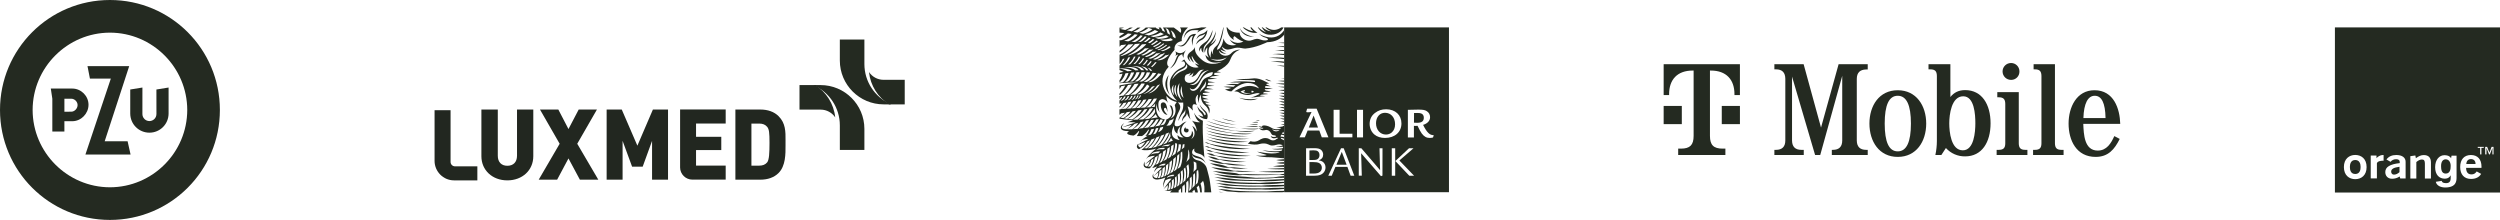
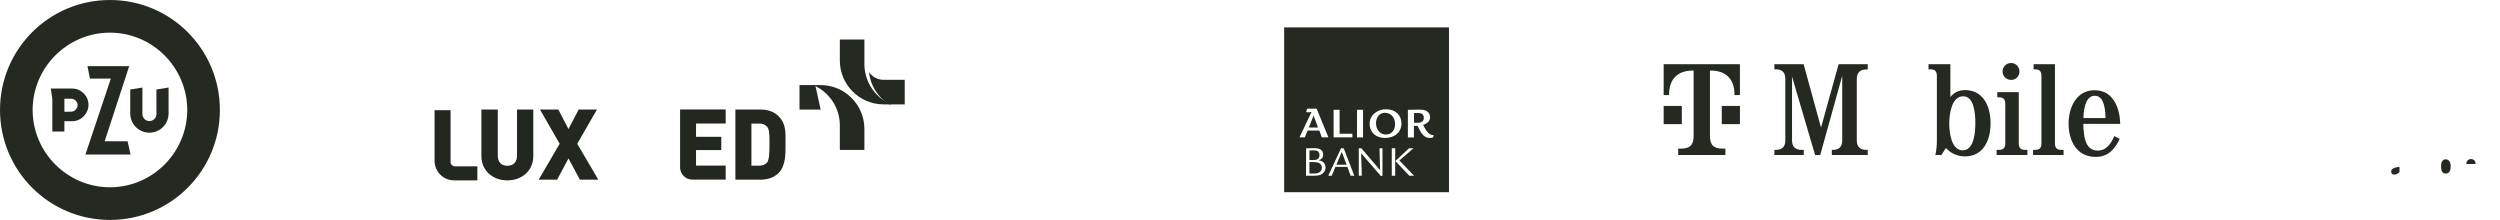
<svg xmlns="http://www.w3.org/2000/svg" id="Warstwa_2" viewBox="0 0 341.023 30">
  <defs>
    <style>.cls-1,.cls-2{fill:#242a21;}.cls-2,.cls-3{fill-rule:evenodd;}.cls-3{fill:#222720;}</style>
  </defs>
  <g id="Warstwa_1-2">
    <g id="switch3">
      <g id="g5">
        <g id="g7">
          <path id="polygon20" class="cls-1" d="M11.935,9.021l.332,1.701h2.853l-.01.029-3.457,10.328h6.158l-.405-1.811h-3.128l.012-.028,3.335-10.22-5.69-0Z" />
          <path id="path33" class="cls-2" d="M12.074,14.292c0,1.201-1.009,2.243-2.212,2.243-.096,0-1.056-.002-1.056-.002h-.022v1.406h-1.646v-4.475l-.208-1.384h2.932c1.203,0,2.212,1.011,2.212,2.212ZM10.584,14.331c0-.46-.407-.865-.867-.865h-.932v1.772h.022s.901-.002.91-.002c.46,0,.867-.44.867-.904Z" />
          <path id="path46" class="cls-1" d="M21.339,15.556c0,.549-.448.959-.958.959-.509,0-.956-.411-.956-.959,0-.045.002-3.295.002-3.616l-1.661.269v3.27c0,1.469,1.184,2.619,2.615,2.619,1.431,0,2.615-1.15,2.615-2.619v-3.539l-1.661.269c0,.267.004,3.303.004,3.346Z" />
          <path id="path59" class="cls-2" d="M14.996,30C6.703,30,0,23.295,0,15,0,6.705,6.703,0,14.996,0c8.293,0,14.998,6.705,14.998,15s-6.705,15-14.998,15ZM25.543,15c-.012-5.804-4.742-10.537-10.545-10.547-5.804.01-10.537,4.742-10.547,10.547.01,5.806,4.74,10.539,10.547,10.547,5.802-.008,10.533-4.74,10.545-10.547Z" />
        </g>
      </g>
    </g>
    <path class="cls-3" d="M70.525,21.247c0,.856-.494,1.366-1.318,1.366-.817,0-1.304-.51-1.304-1.366v-6.307h-2.237v6.368c0,1.91,1.49,3.296,3.541,3.296s3.539-1.387,3.539-3.296v-6.368h-2.221v6.307Z" />
    <path class="cls-3" d="M81.43,14.942h-2.491l-1.394,2.661-1.384-2.661h-2.502l2.684,4.668-2.859,4.901h2.514l1.547-2.901,1.557,2.901h2.515l-2.875-4.901,2.687-4.668Z" />
-     <path class="cls-3" d="M86.944,19.871l-2.131-4.929h-2.062v9.569h2.176v-5.299l1.298,3.526h1.442l1.28-3.519v5.292h2.178v-9.569h-2.062l-2.118,4.929Z" />
    <path class="cls-3" d="M92.77,22.827c0,.923.749,1.675,1.674,1.675h4.546v-1.914h-4.043v-2.115h3.443v-1.808h-3.443v-1.818h4.043v-1.914h-6.219v7.893Z" />
    <path class="cls-3" d="M104.911,21.193c-.045.45-.124.785-.259.951-.261.312-.597.452-1.098.452h-1.053v-5.74h1.053c.5,0,.838.14,1.097.449.131.162.21.364.256.676.048.331.061.855.061,1.509,0,.619-.012,1.254-.057,1.704ZM107.154,19.812l-.001-.323.001-.325c.009-1.212.015-2.358-.957-3.324-.594-.59-1.451-.899-2.482-.899h-3.401v9.569h3.401c1.031,0,1.888-.312,2.48-.902.974-.963.967-2.601.958-3.797Z" />
-     <path class="cls-1" d="M111.21,11.605h-2.151v3.349h2.888c.826,0,1.556.421,1.985,1.059-.191-1.857-1.229-3.449-2.722-4.407Z" />
+     <path class="cls-1" d="M111.21,11.605h-2.151v3.349h2.888Z" />
    <path class="cls-1" d="M114.562,20.455h3.349v-2.871c0-3.302-2.677-5.979-5.979-5.979h-1.004s.068.026.138.063c2.062.944,3.496,3.024,3.496,5.439v3.349Z" />
    <path class="cls-1" d="M121.263,14.237h2.15v-3.35h-2.887c-.827,0-1.556-.419-1.985-1.059.189,1.857,1.228,3.449,2.722,4.409Z" />
    <path class="cls-1" d="M120.541,14.237h1.004s-.067-.028-.138-.064c-2.061-.942-3.496-3.024-3.496-5.439v-3.338h-3.35v2.859c0,3.303,2.679,5.982,5.981,5.982Z" />
    <path class="cls-3" d="M61.462,22.09v-7.055h-2.183v6.92c.003,1.441,1.189,2.649,2.649,2.649h3.188v-1.915h-3.057c-.329,0-.597-.268-.597-.599Z" />
-     <path class="cls-1" d="M169.027,13.333s1.319.682,2.57.112c-.007,0-1.289.262-2.57-.112ZM170.773,16.675s.794.12.847-.015c.007,0-.075-.09-.847.015h0ZM171.29,16.398s.48.097.517-.007c-.007,0-.052-.067-.517.007ZM168.577,16.585s-.892-.157-1.888-.442c0,0,.697.375,1.888.442ZM164.943,19.627c.802.307,2.713.869,5.583.682,0,0-3.829-.24-5.583-.727-.12-.052-.165-.097-.232-.12-.082-.03-.285-.067-.367-.06,0,0,.195.105.337.165.06.03.15.045.262.06h0ZM169.042,17.514s-2.143-.202-4.436-1.034c0,0,1.724.862,4.436,1.034ZM168.75,17.027s-1.664-.157-3.44-.802c-.007 0,1.424.719,3.44.802h0ZM170.713,19.83s-3.844-.09-6.212-.877c0.0.007,2.158,1.132,6.212.877ZM170.301,18.548s-2.675.127-5.755-.742c0,0,2.398,1.057,5.755.742ZM164.553,18.211s2.518,1.072,5.935.712c0,.007-3.05.105-5.935-.712ZM168.023,18.129c-.832-.12-2.038-.345-3.552-.779,0,0,.989.502,3.282.779.592.105,2.001.307,3.027.097,0,0-1.364.022-2.758-.097h0ZM164.553,18.571s2.091,1.094,5.725.764c0-.007-4.099-.082-5.725-.764h0ZM165.025,20.167c.847.315,2.645.832,5.425.652,0,0-3.642-.232-5.425-.704-.075-.052-.18-.112-.255-.135-.105-.03-.337-.06-.42-.06,0,0,.195.105.375.18.075.03.195.067.3.067h0ZM169.214,17.537s2.158.247,2.51,0c0,0-.637.045-2.51,0ZM170.421,16.96s1.109.112,1.154-.015c0,.007-.015-.097-1.154.015ZM158.895,14.711c.225-.127.36.592.36.592,0,0,0-1.634-.749-1.296-.42.187.015,1.671.749,1.656,0-.007-.772-.727-.36-.952h0ZM171.597,17.259s.045-.112-1.716.015c0,0,1.694.112,1.716-.015h0ZM168.517,17.836c-.862-.12-2.361-.375-4.039-.899,0,0,1.199.667,4.294.944.487.075,1.574.195,2.42-.045-.007,0-1.296.105-2.675,0h0ZM169.889,24.536c-1.109-.037-1.978-.172-2.623-.24-1.004-.112-1.619-.135-1.619-.135,0,0,1.072.27,1.604.352.794.127,1.686.135,2.578.157.427.015.862.015,1.289.015.817.045,2.361.09,4.062-.09v-.172l-2.908.135c-.892.015-1.686.007-2.383-.022ZM169.252,24.888c-.817-.037-1.476-.142-1.986-.195-.907-.09-1.536-.135-1.536-.135,0,0,1.027.277,1.499.352.614.097,1.289.12,1.986.157.877.045,1.784.045,2.638.022.652.045,1.821.067,3.32-.135v-.15c-.914.015-2.293.052-3.245.142-1.034-.007-1.926-.022-2.675-.06h0ZM168.24,25.997c-.375-.03-.689-.112-.952-.142-.652-.067-1.124-.082-1.124-.082,0,0,.764.24,1.102.307.3.06.622.045.952.082.255.03.517.052.779.067h5.875c.097-.007.195-.015.3-.03v-.172c-.727.007-1.649.03-2.376.09-1.993.015-3.507-.045-4.556-.12ZM161.518,17.859c.105.285.6.3.622-.06.015-.3-.315-.247-.315-.247,0,0-.187-.045-.09-.247-0.0.007-.315.27-.217.555h0ZM168.795,25.255c-.637-.03-1.154-.135-1.559-.172-.772-.075-1.364-.112-1.364-.112,0,0,.944.255,1.356.315.472.075.989.067,1.521.105,1.117.075,2.316.082,3.41.052.614.037,1.664.06,3.012-.045v-.18c-.982,0-2.233.022-3.11.105-1.319.007-2.398-.022-3.267-.067h0ZM166.434,26.222h.547c-.427-.037-.719-.06-.719-.06,0,0,.067.03.172.06h0ZM171.065,5.03s-1.514-.202-1.918-1.206c0,0,.165,1.221,1.918,1.206h0ZM168.547,25.615c-.54-.03-.982-.127-1.326-.165-.682-.067-1.192-.09-1.192-.09,0,0,.832.24,1.192.3.405.067.847.06,1.304.097,1.124.097,2.361.105,3.492.075.592.045,1.701.075,3.155-.052v-.165c-.869,0-2.016.015-2.885.082-1.559.015-2.795-.022-3.739-.082h0ZM170.068,23.749c-.33-.015-.869.105-1.206-.045-.262-.112-.6-.12-1.214-.18-1.671-.157-2.248-.202-2.248-.202.51.15,1.206.367,1.956.457.622.075,1.169.157,1.858.12.3-.09,1.042,0,1.311,0,1.514.022,2.968-.022,4.002-.067.112.022.33.052.667.06v-.187c-.217.022-.412.052-.592.082-1.881.03-3.275.015-4.534-.037h0ZM173.441,11.062s-.247-.067-.457-.18c-.12-.067-.315-.09-.45-.06,0,0,.15.045.39.165.127.06.307.112.517.075h0ZM174.085,17.364s.337.067.689.097c-.09.082-.225.157-.495.165-.689.037-.817-.24-1.229-.39-.39-.142-.772-.18-.877-.045-.03.037-.022.067,0,.09-.27.007-.532-.082-.532-.082.255.232.555.247.689.24,0,.015,0,.037-.022.06-.105.127-.592-.015-.592-.015,0,0,.247.285.555.292.307.015.457-.127.719,0s.345.315.45.502c.165.277.457.105.592.262.022.022.045.045.06.075-.487.187-.764-.075-.764-.075.15.51.772.285.899.232.06.06.105.105.105.105-.135.015-.307.165-.412.225-.629.195-.652-.255-1.289-.27-.547-.015-.809.307-1.102.405-.292.105-.562.12-.952.022l-.36.345c1.491.292,1.476-.037,2.136-.037s.727.262,1.139.285.794-.195,1.087-.157c.12.015.247.06.367.097h-.015c.022.015.045.075-.052.082-.36.09-.532.12-.884.172,0,0,.405.022.982-.03.12.045.03.195-.06.217-.442.067-.959.082-1.439.075,0,0,.54.15,1.371.082.165,0-.015.172-.097.187-1.012.187-2.548-.097-2.548-.097.697.292,1.851.307,2.218.277.397-.03-.195.195-.982.18-.3-.015-.659-.052-1.064-.105-.285-.037-.899-.142-.899-.142.262.157,1.326.45,1.326.45-.277.165-1.506.075-1.506.075.659.187,1.484.225,1.484.225,0,0,.225.007.689.015.689.052,1.259.112,1.701.142v-2.45c-.09-.052-.18-.105-.285-.142-.112-.045-.18-.12-.202-.21.112.007.285.037.487.127v-.21c-.157-.06-.315-.075-.495-.075.007-.082.037-.172.082-.262.097.007.24.03.405.075v-.18c-.105-.022-.21-.03-.322-.037.045-.067.09-.127.142-.18.037,0,.097,0,.18.015v-.142h-.052c.015-.015.037-.03.052-.045v-.727c-.097.015-.157.045-.21.097-.12.007-.57.112-.869.112ZM173.501,17.612s.45.285,1.079.09c0-0-.547.547-1.079-.09h0ZM166.801,22.34c.187-.037.629.09.809.12.757.112,1.379.142,2.42.075,0,0-1.109-.06-2.48-.24-.217-.03-.704.007-.922-.12-.157-.075-.36-.127-.697-.202-.472-.105-.802-.165-1.102-.195,0,0,.48.255,1.079.427.247.06.689.165.892.135h0ZM166.209,21.793c.172-.037.547.09.757.127.817.15,1.731.247,3.035.165,0,0-1.491-.075-2.99-.292-.225-.03-.704-.022-.899-.135-.165-.097-.285-.142-.547-.21-.195-.045-.547-.112-.802-.12,0,0,.382.217.794.352.172.067.51.127.652.112h0ZM165.722,21.261c.217-.007.614.135.832.187.869.195,1.866.322,3.44.225,0,0-1.896-.097-3.507-.36-.225-.037-.704-.06-.847-.157-.097-.067-.232-.142-.345-.172-.18-.045-.532-.082-.697-.067,0,0,.345.165.644.277.135.037.345.067.48.067h0ZM167.551,22.88c.247-.03.6.09.824.105.614.052,1.124.06,1.881.015,0,0-.637-.022-1.903-.172-.165-.022-.757.052-1.057-.12-.307-.135-.54-.187-.929-.262-.57-.112-1.072-.135-1.341-.18,0,0,.532.277,1.319.472.337.09.877.187,1.206.142h0ZM168.262,23.374c.225-.052.487.045.719.052.674.022,1.454.03,2.368-.007,0,0-1.019-.022-2.45-.127-.195-.015-.585.045-.869-.06-.27-.082-.585-.142-1.124-.217-.712-.105-1.416-.18-1.694-.202,0,0,.757.307,1.506.427.412.075.959.172,1.544.135h0ZM175.172,23.105v-.18c-1.499.045-2.331.12-2.331.12.877.045,1.656.06,2.331.06h0ZM165.37,20.714c.187,0,.517.127.734.187,1.004.262,2.42.495,4.526.367,0,0-2.563-.12-4.444-.457-.217-.037-.719-.09-.854-.172-.105-.082-.232-.12-.33-.15-.127-.037-.39-.067-.51-.067,0,0,.277.142.502.232.097.037.24.045.375.06h0ZM175.172,5.899v-.097c-.262,0-.555.015-.877.045,0,0,.352.007.877.052h0ZM173.83,24.199c-.937.045-1.784.06-2.57.052-1.566-.157-1.102-.12-2.323-.195-1.821-.112-3.425-.352-3.425-.352,0,0,1.476.442,2.353.517,2.69.24,5.006.15,6.482.03.21.015.487.015.832,0v-.232c-.51.037-.997.09-1.349.165v.015h0ZM168.247,11.841c-.127-.015-.877-.09-1.341.015l1.064.135c-.51.232-.884.18-.884.18,0,0,.472.322.907.285,0,0,1.012-1.124,2.203-1.139s1.544.749,1.544.749c0,0-.674-.435-1.551-.33-.877.097-1.828.734-1.828.734,0,0,.45-.03.644.142.202.172,1.004.442,1.529.315.502-.12,1.199-.375,1.296-.112-.277.075-.659.442-1.304.457,0,0,.457.052.914-.045.292-.037,1.057-.12,1.147-.105,0,0-.352-.06-.674-.075-.112-.007.097-.127.18-.135h.007c.225-.022.749-.075.892-.082,0,0-.195-.075-.637-.09-.142.007.015-.195.18-.21.247-.007.659-.007.794-.022,0,0-.195-.105-.6-.142-.15-.007-.277-.202-.165-.202.427-.007,1.072-.037,1.072-.037-.18-.06-.742-.135-1.019-.157-.09-.007-.105-.24.112-.232.195.007.6.03.6.03-.165-.06-.375-.135-.517-.202-.202-.097-.03-.142.105-.157.09-.007.15-.015.202-.045-.39-.12-1.064-.682-2.016-.682-.187,0-.562.067-.839.075-.465.007-.832,0-1.739.157,0,0,2.098-.03,2.615.067.075.105.127.225-.037.21l-.097-.007c-.217-.03-.412-.045-.6-.052-.697-.045-1.731-.067-2.69.097,0,0,.764.015,1.574.037-.187.06-.345.127-.48.202-.225-.022-.772-.06-1.604.052l1.334.12c-.067.045-.127.09-.18.127-.052.037-.082.06-.112.075h0ZM169.214,12.508s.127-.105.367-.18c.15-.045.255-.007.255-.007,0,0,.007.187-.255.172.285.315,1.034.202,1.034.202,0,0-.712.307-1.401-.187h0ZM170.78,12.628c-.082,0-.067-.06-.067-.127s-.015-.127.067-.127.24.06.24.127-.157.127-.24.127h0ZM173.336,8.402s.809.015,1.843.172v-.165c-.45-.06-1.049-.075-1.843-.007ZM174.505,12.688s.277.037.667.157v-.172c-.18-.022-.405-.022-.667.015h0ZM164.643,16.248s.345-.644-.285-1.169c-.487-.405-.719-.809-.719-.809,0,0,.075.39.577.892.345.345.285.457.157.562-.09.075-.157-.375-.502-.592-.172-.112-.42-.405-.547-.659,0,0,.09.562.39.824.277.24.42.562.42.622,0,0-.42-.06-.689-.262-.007,0,.435.622,1.199.592h0ZM175.172,23.479v-.165c-1.724.045-3.567.112-3.567.112,1.454.09,2.645.09,3.567.052ZM175.172,9.084v-.12c-.307-.03-.652-.045-1.057-.045,0,.007.435.052,1.057.165ZM175.172,11.137v-.142c-.262,0-.555.015-.899.052.007,0,.367.015.899.09h0ZM174.415,13.468s.322.045.757.18v-.195c-.202-.022-.45-.03-.757.015h0ZM174.445,14.239s.307.037.727.172v-.18c-.195-.03-.435-.03-.727.007h0ZM174.445,13.078s.307.037.727.172v-.18c-.195-.03-.435-.03-.727.007ZM160.327,6.978c.172.345.052.592,0,.682.247-.277.405-.21.405-.21-.142.157-.232.3-.435.862-.202.562-.734,1.064-.734,1.064.862-.502.997-1.296,1.169-1.596.172-.3.547-.39.547-.39-.015.247.202.517.202.517-.172-.42.3-1.094.3-1.094-.764.884-1.454.165-1.454.165h0ZM162.065,5.202c-.33.674-.862,1.326-1.499.877,0,0,.577.659,1.236-.142.659-.809.502-.967.937-1.049,0,0-.36.562-.015,1.371,0,0-.202-.922.435-1.626-0-.007-.764-.105-1.094.57h0ZM165.422,4.055s-.39,1.206-.862,1.581-1.251.779-.892,1.409c0,0-.045-.39.217-.517,0,0-.097.405.262.659,0,0-.075-.644.217-.997.277-.337.997-1.057,1.057-2.136h0ZM175.142,4.153c-.367.562-1.034,1.057-2.031.944-.457-.052-1.266-.345-1.409-.547,0,0,.3.405.847.562s.547.39.03.405c-.517.015-.749-.247-1.169-.217-.42.03-.659.292-1.139.247-.472-.045-1.109-.39-1.184-1.094,0,0-1.199.097-1.671-.712h-.112c.06.495.277,1.379,1.042,1.709,0,0-.285-.36.075-.517,0,0,.607.607,1.192.719,0,0-.892.592-1.873-.262,0,0,.345.607.922.719,0,0-1.379.457-1.769-.862,0,0-.127,1.379-.877,1.544,0,0,0-.292.187-.547.172-.24.592-1.199.712-2.495h-.045c-.142.644-.487,2.113-.862,2.428-.472.405-.689.809-.502,1.266,0,0-.247-.232-.232-.622,0,0-.202.644-.097,1.049,0,0-.465-.517-.277-1.221.097-.532.794-.487,1.004-1.424,0,0-.33.622-.794.794,0,0,.749-.764.749-1.799,0,0-.187,1.012-1.019,1.716s-.472,1.251-.472,1.251c0,0,.015-.517.345-.704,0,0-.217.877.217,1.379,0,0-.375-.172-.487-.405,0,0-.03,1.469,2.203.982,0,0-1.446.757-2.675-.262-.892-.734-1.019-1.221-.952-1.754,0,0-.142.33-.45.532-.3.202-1.079.764-.127,1.484,0,0-.315-.405-.202-.719,0,0,.187.562.644.832,0,0-.42-.622-.3-.937,0,0,.42.937.997,1.206,0,0-.33,0-.607-.187,0,0,.217.315.532.532,0,0-1.124.435-1.956-1.049,0,0-.277.127-.42.36,0,0,.285-.247.45,0,.157.247.097.42-.105.592-.202.172-.832.3-1.371.967-.262.33-.637.839-.517,1.739.105.794.435,1.514.982,1.956,0,0-1.229-.21-1.784-1.626-.33-.847-.39-1.858.644-3.012,0,0-.847-.435.794-2.301,0,0-.202-.937.982-1.192,0,0-.165-.892.839-1.851h-1.087c.232.27.165.555.105.682l-.03.045c-.157-.15-.457-.412-.914-.719h-1.484c.09.12.202.315.277.6-.112-.06-.232-.112-.345-.165-.03-.097-.105-.285-.232-.435h-.292c.052.075.105.157.135.27-.15-.06-.3-.12-.457-.18-.007-.015-.022-.052-.045-.09h-1.386c-.322.322-.794.547-1.132.682-.18-.045-.375-.082-.562-.12.442-.165.779-.397.982-.555h-.397c-.247.217-.555.39-.809.51-.022-.007-.045-.007-.067-.015-.21-.037-.42-.082-.614-.12.33-.105.614-.24.832-.375h-.39c-.225.142-.457.247-.644.33-.262-.052-.502-.105-.742-.157.217-.037.42-.105.592-.172h-.629v.689c.135.007.36.022.652.052-.127.127-.337.285-.652.442v.27c.465-.18.944-.48,1.147-.659.157.022.33.045.51.067-.322.397-1.064.764-1.469.877-.06-.015-.12-.03-.18-.037v.914c.067-.075.135-.15.202-.232l.48-.052.217-.03-.007.015-.03.045c-.007.007-.285.39-.862.809v.247c.352-.262.772-.622,1.177-1.102l.007-.007h0l.689-.052-.03.045-.015.015c-.007.007-.614.817-1.828,1.379v1.266c.27-.307.397-.57.442-.689l.232-.052c-.202.45-.472.764-.682.959v.375c.592-.015,1.214.052,1.701.337-.202.015-.405.037-.607.067-.172-.112-.517-.277-1.094-.375v.21c.187.067.382.15.555.247-.187.037-.367.075-.555.12v.195c.135-.022.27-.045.405-.067l-.007.037c-.007.022-.09.45-.397.862v.285l.067-.052c.007-.007.487-.412.734-1.154l.007-.03c.142-.015.277-.037.412-.045l-.007.037c-.007.037-.262.922-.779,1.236l-.435.06v.067c.082-.007.157-.015.217-.022.577-.052,1.401-.105,2.166-.06-.749.09-1.439.195-2.068.315l-.3.06h-.015v.502c.112-.172.202-.315.247-.397.187-.037.367-.067.54-.097-.225.465-.532.847-.794,1.117v.217c.607-.48,1.019-1.132,1.169-1.394.18-.03.352-.052.51-.067-.352.727-.899,1.281-1.147,1.514-.18.015-.36.037-.532.06v.435c.12-.135.172-.255.18-.285.015,0,.135-.015.187-.015-.082.24-.247.382-.352.457l-.015.007v.435c.097-.015.195-.03.292-.045-.09.18-.187.322-.292.442v.15c.277-.24.457-.502.547-.637.142-.022.285-.045.427-.067-.247.502-.614.802-.794.922h-.18v.764c.075-.06.157-.127.24-.21.022,0,.045-.007.075-.015l.42-.067c-.127.18-.345.435-.689.659-.015-.007-.03-.007-.045-.015v.165c.015,0,.022.007.037.007.465.082.922.135,1.311.165.12.015.292.037.525.052l-.3.097-.262.09-.232.075c.21-.015.42-.015.6-.007.232.007.427.03.532.045-.067.022-.135.037-.195.06-.18.052-.337.105-.48.157-.082.03-.15.052-.225.075-.629.225-.914.367-.914.367.165-.045.689-.187,1.311-.36-.135.165-.39.42-.764.637-.112-.007-.225-.022-.322-.045-.517-.097-.247-.502.022-.802,0,0-.51.307-.45.689.075.45,1.139.397,1.139.397,0,0-.899.457.57.614.442-.165.682-.644.757-.637.06.007.03.172-.285.697.247.007.472.007.689,0,0,0,.457-.195.862-.862l.105-.007s-.142.532-.502.847c.112-.007.217-.015.322-.022h0c-.157.097-.292.187-.412.27-.067.045-.127.09-.18.127-.187.142-.307.255-.367.322-.037.045-.06.067-.06.067.022-.022.06-.045.09-.075.067-.052.15-.105.24-.165.165-.045.532-.127.779-.06-.142.06-.277.127-.412.187-.105.045-.202.097-.292.142-.307.15-.555.292-.689.397.007-.09.037-.157.037-.157-.187.187-.39.577.082.787.045-.022.142-.075.285-.172h0c.487-.315.727-.712.817-.884l.397-.157c-.255.502-.682.907-.899,1.094h0c-.007,0-.007.007-.015.015l-.03.022c-.075.06-.18.142-.225.172.607.105,1.206.037,1.851-.127.03-.007.067-.015.105-.03.022-.007.052-.015.075-.022-.127.097-.292.225-.465.382-.075.067-.15.127-.217.202-.157.15-.315.322-.465.495-.045.052-.082.105-.12.157h0c-.045.06-.09.127-.127.187,0,0,.09-.09.247-.24.21-.082.652-.232.967-.195-.052.037-.105.082-.15.12-.097.075-.187.15-.277.217-.674.547-.907.817-.967.892-.03-.09-.037-.21-.015-.345.007-.037.007-.075.015-.112-.405.682.015.967.659.937.03-.03.075-.075.135-.135.037-.045.082-.09.12-.15,0-.007.007-.007.007-.015h0c.157-.217.412-.644.457-1.169.127-.09.255-.18.375-.262-.007.232-.067.757-.42,1.289-.007.007-.007.015-.015.022l-.007.007c-.037.052-.075.105-.112.15-.075.097-.142.172-.187.217.06-.015.12-.022.172-.037.127-.03.292-.097.495-.187-.075.09-.15.202-.217.322-.007.015-.015.022-.022.037-.075.127-.142.277-.195.45,0,0,.15-.217.375-.487.195-.097.517-.225.734-.15l-.307.292-.195.187-.007.007c-.045.052-.517.547-.667.719-.045-.097-.045-.232.007-.412,0-.007,0-.015.007-.022-.007.007-.007.022-.015.03-.345.57.09.884.629.817.247-.03.532-.067,1.012-.285-.457.922-.292,1.371-.292,1.371.007-.292.105-.577.225-.832.022-.052.052-.105.075-.15.18-.097.555-.27.824-.217-.045.052-.082.097-.127.15-.097.12-.195.24-.285.352-.06.082-.12.157-.18.24-.18.24-.352.48-.502.704,0,0,.232-.232.585-.585.015.127.022.405-.105.719-.12.015-.24.015-.345,0,0,0,.45.195,1.004.022,0,0-.12.12-.262.285h.937l.007-.007v.007h.247c-.007-.105-.007-.195-.015-.255.105-.112.21-.225.315-.33.015.195.03.397.03.585h.157c.015-.337.007-.629.007-.794.105-.112.21-.217.307-.33.067.382.067.794.052,1.124h.135c.067-.555.045-1.124.037-1.356l.277-.292c.09.592.037,1.274-.007,1.619l-.037.03h.667c-.045-.082-.075-.12-.075-.12l.292-.27c.052.12.097.255.135.382h.345c-.06-.412-.172-.682-.172-.682l.292-.277c.105.285.165.629.195.952h.225c0-.749-.187-1.206-.187-1.206l.345-.36c.217.405.217,1.117.18,1.559h.944v-.022s-.15-1.364-.247-1.828c0,0-.165-.749-.367-1.454-.157-.54-.772-.959-1.057-1.012-.45-.082-.899-.285-.944-.869.052.21.232.442.764.532.817.135,1.087.697,1.087.697,0,0-.24-.719-.922-.899-.667-.187-.974-.3-.922-.682.075-.42.322-.412.322-.412,0,0-.262.472.517.652.764.18.847.622.847.622,0,0-.33-3.08-.217-5.096,0,0-.794-.247-1.214-1.094,0,0,.255,1.019.757,1.251.27.127-.689.06-1.049-.18,0,0,.712.734.652,1.499-.21-.644-.6-.749-.6-.749,0,0,.802,1.214-.142,1.769,0,0,.547-.637.09-1.124,0,0,.09.824-.629.862-.719.045-1.379-1.109-.09-2.143,0,0-.517.172-.749.435-.217.24-.772.36-.877.067,0-.007,0-.015-.007-.022v-.015c-.007-.075.007-.165.015-.247.045-.21.24-1.004.614-1.671.33-.585-.007-.982-.195-1.139.42.067.734.022.734.022,0,0,.075.592-.112,1.064-.18.48-.525.929-.547,1.454,0,0,.315-.772.659-1.087s.27-.547.27-.547c0,0,.135.525-.157.884-.292.36-.292.817-.292.817,0,0,.202-.442.39-.592.315-.247.292-.57.292-.57.172.562.517.892.517.892-.097-.157-.172-.532-.187-.824-.015-.292-.24-.967-.24-.967.285.03.734.577.734.577-.292-1.341.532-.742.532-.742-.172-.375-.202-.772-.142-.997.06-.232.375-.674.285-.232-.09.45.187.997.187.997-.112-.502.022-.892.24-1.214,0,0-.127.914.525,1.446.644.532.562,1.162.562,1.162.217-.532.052-.839-.18-1.117l.457-.015c-.232-.052-.427-.105-.6-.15-.067-.075-.135-.15-.202-.225.367-.015.629-.015.629-.015-.33-.082-.585-.157-.794-.217-.045-.075-.075-.142-.105-.21.42-.015.734-.03.734-.03-.337-.09-.592-.172-.809-.24-.007-.052-.015-.112-.015-.165.517-.03.824-.06.824-.06-.315-.067-.577-.15-.794-.202.015-.06.03-.12.045-.172.532-.052.967-.097.967-.097-.345-.06-.607-.12-.824-.165.075-.075.142-.142.187-.21.592-.03,1.102-.052,1.102-.052-.39-.067-.697-.135-.952-.172.037-.075.06-.15.082-.225.555-.022,1.012-.045,1.012-.045-.405-.067-.712-.112-.959-.15.007-.015.007-.03.015-.045.03-.105.052-.18.075-.24.562-.037.959-.06.959-.06-.367-.045-.667-.09-.922-.127,0-.052-.015-.105-.06-.195-.007-.022-.015-.045-.015-.075.712-.067,1.266-.097,1.266-.097-.442-.06-.779-.112-1.049-.142.112-.067.255-.127.375-.18.562-.067.982-.105.982-.105-.277-.037-.517-.075-.734-.097.052-.097.045-.202.037-.262.54-.06.937-.09.937-.09-.217-.052-.427-.082-.614-.112.202-.097.39-.187.555-.285.052-.03.097-.06.15-.09.637-.39.997-.802,1.184-1.319.292-.787.877-1.132,1.311-1.289-.45.007-.944.195-1.154.435-.637.734-1.671.375-1.754-.3,0,0,.3.502,1.049.42,0,0-.674-.112-.832-.592,0,0,.412.307.802.277,0,0-.622-.225-.562-.637,0,0,.337.442.824.39.502-.052.787-.24,1.214-.255s.712.112,1.094.127c1.506-.112,2.99-.869,2.99-.869,1.206-.03,1.926-.517,2.353-1.057v-.622c-.022.037-.03.06-.045.075h0ZM155.568,20.129c-.022-.007-.052-.015-.075-.03-.187-.082-.24-.225-.24-.345l.974-.39c-.195.337-.48.614-.659.764h0ZM156.138,22.483c.24-.172.48-.352.719-.525-.03.15-.12.457-.382.764-.172-.022-.285-.105-.337-.24h0ZM156.947,22.692c-.15.03-.27.045-.382.037.157-.165.42-.487.465-.892.105-.075.217-.157.322-.232-.03.21-.127.682-.405,1.087h0ZM163.362,24.955l-.285.27c.165-.682.157-1.536.15-1.858l.202-.21c.195.982-.067,1.799-.067,1.799h0ZM162.822,22.025c.12.06.24.112.36.18.022.165.06.577.022.854-.142.127-.277.262-.42.397.06-.27.12-.817.037-1.431ZM162.762,23.839l.232-.24c.097.689,0,1.491-.037,1.731l-.337.33c.157-.659.15-1.476.142-1.821h0ZM159.45,7.48c-.007.007-.45.54-1.072.697-.105.03-.21.045-.322.045l-.09-.007-.127-.015s.067-.022.165-.06c.045-.015.097-.037.15-.06.27-.112.644-.307.817-.54,0,0,.135.007.307-.037s.217-.09.217-.09l-.045.067ZM156.932,12.681l-.322.082s.749-.322,1.251-1.094l.367-.18c0-0-.465.862-1.296,1.192h0ZM158.168,13.393l-.007.007.007-.007h0ZM158.67,17.282c0,.022-.007.127-.067.255-.007.022-.022.045-.037.067h0c-.007.015-.015.03-.03.045s-.03.037-.045.06l-.007.007c-.007.007-.015.015-.03.03-.022.022-.037.037-.067.06l-.015.015c-.015.007-.03.015-.037.03q-.007.007-.015.015c-.022.015-.052.037-.082.052-.015.007-.022.015-.037.022-.022.007-.037.022-.06.03-.007.007-.015.007-.022.007h0c-.045.022-.097.037-.15.06l.022-.03v-.007l.007-.015c.007-.007.015-.022.022-.03l.007-.007h0c.007-.007.007-.015.015-.022.037-.06.075-.135.112-.217.037-.09.075-.195.09-.3l.427-.127h0ZM158.745,18.106h0c-.03-.007-.06-.015-.097-.022.037-0.0.067.007.097.022ZM157.884,17.814c-.037.082-.082.172-.135.255l-.007.007-.007.007c-.007.007-.015.015-.015.03-.007.015-.015.022-.03.037,0,0,0,.007-.007.007h0c-.007.007-.015.015-.022.022-.015.015-.03.03-.045.045-.007.007-.015.022-.022.03l-.075.015-.06.015-.15.03h-.022l.015-.015.022-.03.007-.015h0l.015-.022c.015-.03.045-.06.067-.105.022-.037.052-.082.075-.135.067-.127.135-.292.18-.48l.337-.067c.007-.007-.03.165-.12.367ZM158.153,17.139c-.195.037-.405.082-.607.112.202-.187.547-.54.764-.982.12.045.232.067.33.067-.09.21-.247.51-.487.802h0ZM157.404,17.282c-.225.037-.45.067-.644.097.225-.172.682-.57.952-1.079.12-.015.24-.03.36-.045-.045.097-.255.577-.667,1.027h0ZM156.939,16.173c.172-.097.502-.315.712-.622.045.12.097.225.165.322.037.052.075.097.112.142-.18.03-.532.097-.989.157h0ZM157.277,14.741c-.12.247-.502.952-1.326,1.536-.202.015-.42.03-.637.037.225-.135,1.102-.712,1.514-1.499.165-.03.315-.052.45-.075h0ZM157.059,14.607c.187-.135.375-.315.54-.495-.045.142-.067.3-.075.465-.112.007-.27.015-.465.03ZM157.516,14.809c.007.157.022.315.052.472-.157.322-.375.637-.802.914-.202.022-.427.052-.667.067.255-.165,1.004-.689,1.416-1.454h0ZM156.909,14.622l-.562.037c.57-.375.944-1.027,1.034-1.192.15-.015.3-.03.435-.037-.277.622-.727,1.034-.907,1.192h0ZM155.373,12.868s-.112.007-.3.015c.742-.397,1.236-1.094,1.394-1.349.127.06.24.127.322.21-.105.24-.689,1.004-1.416,1.124h0ZM157.127,11.834l.412-.127s-.652.899-1.461,1.087l-.142.015c-.007.007.644-.195,1.192-.974h0ZM155.493,13.01c.015,0,.12-.015.157-.015-.082.322-.307.457-.307.457,0,0-.172.052-.21.06.202-.09.352-.412.36-.502ZM154.946,13.527s-.15.03-.165.037c.232-.142.337-.427.36-.532.015,0,.127-.007.165-.015-.06.352-.36.51-.36.51ZM156.392,11.182l-.405-.03c.007,0,.824-.315,1.244-1.229.172.015.337.037.487.052l-.007.015c-.03.037-.689,1.004-1.319,1.192h0ZM156.04,7.532c-.045.015-.082.03-.127.045l-.09-.03-.165-.045.097-.037c.007,0,.532-.18.997-.674l.015-.015s.09.015.292,0c.202-.015.285-.052.285-.052-.127.12-.787.614-1.304.809h0ZM157.501,7.053c.217-.015.255-.045.255-.045-.21.24-.802.607-1.289.749-.022.007-.045.015-.067.022l-.037-.015-.195-.082.097-.03c.007,0,.517-.15.967-.585l.015-.015c-.007,0,.03.022.255,0h0ZM155.306,7.458l-.307-.052c.007,0,.667-.27,1.162-.802l.022-.015s.09.022.255.007c.21-.015.307-.067.307-.067-.03.03-.734.712-1.439.929ZM155.336,7.72c.097.007.165.022.21.03-.232.495-.532.809-.727.982-.067,0-.135,0-.21.007.532-.487.689-.907.727-1.019h0ZM155.905,7.93c.052.022.105.052.165.075-.21.36-.442.607-.622.749-.06-.007-.12-.007-.18-.015.345-.307.532-.6.637-.809ZM156.422,8.162c.052.022.105.037.157.06-.112.195-.285.435-.51.622-.06-.007-.127-.022-.187-.03.277-.24.442-.472.54-.652h0ZM156.924,8.342c.06.015.12.037.18.052-.157.247-.352.442-.502.57-.06-.015-.112-.03-.172-.045.262-.24.412-.442.495-.577h0ZM156.775,9.308c.037.015.075.037.112.06.007.007.015.015.022.015.135.09.21.202.255.285-.09-.007-.187-.022-.285-.03-.045-.127-.15-.24-.232-.315-.067-.06-.12-.09-.12-.09.097.015.18.037.247.075h0ZM157.172,9.159c-.045-.022-.097-.037-.15-.06.277-.247.442-.457.547-.614.075.007.142.015.217.022-.225.3-.472.532-.614.652ZM157.659,8.109c-.037.007-.075.022-.105.03l-.3-.067s.007,0,.015-.007c.09-.03.629-.247,1.064-.652l.007-.007h.015c.105.007.277-.06.435-.157l.12-.075-.067.12c-.112.21-.607.637-1.184.817h0ZM156.917,8.012l-.27-.082.112-.037c.007,0,.502-.142.959-.607l.015-.015s.097.022.262,0,.352-.127.352-.127c-.112.105-.764.734-1.431.869h0ZM157.869,6.776c.375-.097.734-.315.974-.487.097-.075.18-.135.232-.18.045.022.082.037.12.06-.022.022-.045.045-.067.067-.42.39-.884.547-1.102.607-.052-.022-.105-.045-.157-.067h0ZM158.775,6.019c-.435.39-.839.57-1.087.652-.052-.037-.097-.075-.142-.112.36-.105.689-.307.914-.472.09-.067.165-.127.217-.172.045.022.09.045.135.06l-.037.045ZM158.356,5.846c-.36.315-.704.487-.944.585-.037-.045-.075-.082-.112-.12.285-.12.547-.285.734-.412.105-.075.18-.135.225-.172.052.022.105.045.157.075-.022.007-.045.03-.06.045h0ZM157.906,5.659c-.277.232-.54.39-.757.495-.037-.045-.082-.082-.127-.12.202-.105.367-.217.48-.3.09-.067.142-.112.15-.12l.105-.09c.075.03.142.06.217.09-.022.007-.045.03-.067.045h0ZM157.389,5.479c-.022.022-.045.037-.067.06-.165.15-.33.262-.487.352-.067-.037-.142-.067-.232-.097.142-.082.262-.165.36-.232.105-.075.172-.135.18-.142l.105-.105c.075.03.15.06.232.09l-.09.075h0ZM156.879,5.292c-.052.052-.105.097-.165.142-.15.127-.3.225-.442.3-.052-.007-.105-.015-.165-.015h-.097c.187-.082.547-.45.689-.592.082.03.172.06.255.09l-.075.075h0ZM155.605,5.719c-.09,0-.195.007-.307.007h-.045c.27-.097.704-.532.922-.779.082.022.157.045.24.075-.157.21-.54.585-.809.697h0ZM155.733,6.094c.007-.015.022-.022.03-.037l.007-.007.307-.022.285-.022-.045.06s-.022.03-.06.075c-.03.03-.067.075-.12.127-.307.315-1.012.937-2.106,1.274l-.225.015c.007 0,1.012-.42,1.926-1.461h0ZM154.691,7.727c.075-.007.142-.007.21-.007-.225.51-.532.854-.742,1.049-.09.007-.18.015-.27.03.562-.495.742-.929.787-1.064,0-.007.007-.007.015-.007h0ZM154.601,9.024c.09,0,.172-.007.255,0,.135.007.255.015.36.037.037.007.067.015.097.022.562.135.712.45.742.502-.067,0-.135-.007-.21-.007l-.195-.015c-.18-.36-.704-.472-1.027-.51h-.022c-.142-.015-.24-.015-.24-.015.082-.007.157-.007.24-.015h0ZM155.89,9.159l-.052-.03c-.09-.045-.157-.075-.157-.075.052,0,.105.007.157.015.097.015.18.037.255.067.052.022.105.045.15.067.052.03.097.06.135.09.157.12.24.255.262.315-.105-.007-.21-.015-.315-.022-.045-.18-.262-.33-.435-.427h0ZM156.437,9.863c.157.007.3.015.442.022-.06.187-.345.967-1.139,1.251l-.36-.03.157-.075c.007,0,.629-.33.899-1.169h0ZM155.695,11.399c.172-.007.307,0,.397,0l.067.015c-.39.794-.982,1.274-1.274,1.476-.195.015-.435.022-.704.045.794-.472,1.364-1.304,1.514-1.536h0ZM154.294,13.085l.21-.015c-.09.322-.337.495-.487.57l-.18.022c.36-.225.457-.57.457-.577h0ZM154.759,13.063l.172-.015c-.127.427-.427.547-.435.547,0,0-.142.03-.172.03.292-.172.427-.525.435-.562ZM154.579,13.812l.412-.06c-.217.502-.547.854-.757,1.042-.202.015-.382.022-.547.037.45-.292.794-.847.892-1.019ZM155.253,13.715l.435-.06c-.232.54-.607.914-.824,1.094-.18.015-.352.022-.525.037.555-.412.832-.899.914-1.072h0ZM155.958,13.617l.42-.06h.007c-.277.607-.719,1.004-.914,1.154l-.495.03c.592-.45.892-.952.982-1.124h0ZM156.67,13.535l.12-.015.322-.03c-.292.659-.757,1.057-.907,1.177-.195.015-.405.03-.614.037.555-.367.967-.997,1.079-1.169h0ZM156.849,11.227l-.21-.022c.007,0,.907-.375,1.341-1.192.172.022.322.052.435.067l-.022.03c-.03.03-.734.944-1.544,1.117h0ZM158.603,6.978c-.097-.015-.195-.03-.292-.052.405-.082.749-.3.974-.465.082-.06.142-.112.195-.157l.21.112c-.27.277-.757.465-1.087.562h0ZM159.832,4.213c.427.285.622.899.487,1.019-.105-.082-.21-.157-.322-.232-.015-.097-.097-.547-.292-.847.045.022.082.045.127.06h0ZM159.997,5.449c-.127.075-.255.12-.367.135-.525.082-.929-.007-1.034-.037-.112-.052-.24-.105-.367-.157.712.052,1.274-.105,1.476-.18.135.105.225.187.292.24h0ZM159.307,3.965c.09.12.247.382.3.779-.112-.067-.225-.135-.337-.202-.03-.15-.127-.495-.3-.719.12.052.232.097.337.142h0ZM159.06,4.812c.135.075.255.15.367.217-.442.225-1.064.27-1.416.277-.15-.06-.307-.12-.472-.18.727-.007,1.289-.217,1.521-.315ZM158.303,4.423c.165.075.322.15.457.225-.442.262-1.072.367-1.424.405-.135-.045-.277-.097-.42-.142.712-.075,1.221-.375,1.386-.487ZM157.996,4.288c-.39.315-.952.472-1.304.547-.187-.06-.375-.112-.577-.172.734-.12,1.259-.457,1.409-.57.165.067.322.135.472.195h0ZM156.662,3.801c.187.06.367.12.532.18-.367.337-.929.532-1.289.629-.172-.045-.345-.09-.525-.135.682-.187,1.147-.555,1.281-.674ZM153.335,5.562c.375-.105,1.177-.547,1.446-.892.135.022.262.045.405.067-.262.345-.824.772-1.289.907-.187-.022-.375-.052-.562-.082h0ZM154.347,5.696c.629-.247,1.072-.704,1.229-.884.097.022.202.045.3.067-.21.262-.592.674-1.064.854-.142-.007-.3-.022-.465-.037h0ZM153.028,7.637l-.247.022c.007-.007,1.057-.487,2.016-1.626l.007-.007.007-.015.33-.03.36-.03-.045.06c-.007.022-.809,1.094-2.428,1.626ZM153.874,7.885l.007-.037c.105-.022.202-.037.292-.052-.262.562-.629.914-.817,1.072-.067.015-.142.022-.21.037.57-.54.719-.997.727-1.019h0ZM153.335,9.181c1.604-.225,1.963.39,1.971.405-.135,0-.27.007-.405.015h-.037c-.405-.412-1.529-.42-1.529-.42h0ZM153.807,11.144l-.337.03.105-.097c.007-.007.495-.442.704-1.177.15-.015.292-.022.435-.03-.06.172-.405,1.049-.907,1.274h0ZM154.159,11.129l.135-.105c.007-.007.487-.39.727-1.169.15-.007.292-.007.435-.007-.075.232-.33.892-.952,1.251l-.345.03ZM154.751,11.099l.15-.082c.007,0,.6-.345.824-1.169.15,0,.3,0,.442.007-.067.24-.322.959-1.064,1.259l-.352-.015h0ZM154.759,11.459c.202-.022.39-.03.555-.045-.51.922-1.102,1.386-1.319,1.536-.195.015-.397.03-.607.052.697-.502,1.199-1.259,1.371-1.544ZM153.08,13.707l-.225.022c.367-.225.48-.555.48-.555l.225-.022c-.105.33-.33.472-.48.555h0ZM153.582,13.67l-.24.03c.382-.232.457-.517.48-.57l.217-.022c-.112.307-.307.472-.457.562h0ZM153.035,14.869h-.067c.51-.3.832-.787.929-.959.15-.022.292-.045.435-.067-.217.495-.555.832-.734.982-.285.03-.487.045-.562.045h0ZM152.833,16.03c.187-.112.585-.375.869-.727.165-.022.33-.052.502-.075-.15.217-.45.562-.967.892-.142-.022-.277-.052-.405-.09h0ZM153.335,16.143c.187-.105.787-.465,1.169-.959.127-.022.262-.045.39-.06h.007l.037-.007c-.18.262-.54.674-1.184,1.102-.142-.03-.285-.052-.42-.075h0ZM153.844,16.225c.165-.082.944-.517,1.409-1.162.172-.03.337-.052.502-.082-.18.292-.585.839-1.311,1.319-.18-.015-.382-.045-.6-.075h0ZM154.714,16.33l-.172-.015c.135-.075,1.064-.6,1.551-1.386.142-.022.277-.045.412-.067-.12.24-.487.862-1.341,1.454-.142.007-.292.015-.45.015h0ZM153.642,17.627l.082-.022s.644-.277,1.027-.712c.172-.045.345-.097.517-.142-.112.18-.39.577-.809.877l.075.007c-.307.015-.614.015-.892-.007h0ZM155.193,17.574c-.217.022-.435.045-.652.052.007-.007.697-.42,1.049-.967.135-.037.262-.075.39-.105-.082.157-.337.599-.787,1.019h0ZM155.336,17.559c.247-.187.712-.592.982-1.102.075-.022.142-.037.21-.06.06-.007.127-.007.195-.015-.06.135-.315.644-.809,1.094-.18.03-.375.06-.577.082ZM156.632,17.394c-.06.007-.12.015-.172.022-.127.015-.27.03-.42.052.21-.165.697-.57.974-1.102.127-.007.262-.022.397-.037-.075.157-.315.629-.779,1.064h0ZM156.842,18.398l-.045.007-.142.03-.052.007.007-.007c.037-.045.3-.352.427-.794l.382-.075s-.082.322-.277.607c-.045.06-.09.112-.142.165-.007.007-.015.015-.022.022-.007.007-.015.015-.022.022l-.06.007-.052.007h0ZM156.07,20.227c.622-.42.892-.982.982-1.192l.472-.187c-.292.652-.832,1.177-1.072,1.386-.135.007-.262.007-.382-.007h0ZM157.067,20.182c-.165.022-.337.045-.51.052.734-.547,1.087-1.296,1.169-1.469l.457-.187c-.3.779-.884,1.386-1.117,1.604h0ZM157.696,20.047c-.007,0-.022.007-.03.007-.142.045-.315.082-.487.112.779-.614,1.117-1.461,1.192-1.656l.457-.18c-.322.877-.974,1.559-1.132,1.716h0ZM160.042,21.711l.352-.307c-.007.45-.067,1.371-.42,2.038-.135.082-.262.157-.39.225.097-.172.472-.907.457-1.956h0ZM159.472,23.734c-.105.06-.21.112-.315.165.112-.232.3-.704.36-1.319.015-.135.022-.277.022-.435.112-.097.225-.195.337-.292-.007.427-.067,1.281-.405,1.881ZM160.574,21.246l.292-.255c0,.375-.03,1.416-.412,2.158-.12.075-.232.15-.352.225.135-.285.48-1.072.472-2.128h0ZM161.053,20.834c.075-.06.142-.12.202-.18.03.27.12,1.289-.262,2.136-.127.09-.262.18-.397.27.15-.307.517-1.132.457-2.226h0ZM160.979,20.527c-.142.105-.292.21-.45.322.12-.285.247-.689.255-1.177.097.015.195.03.315.037.007.232-.03.525-.12.817h0ZM160.327,20.991c-.157.105-.322.217-.495.322.172-.277.487-.907.472-1.754.022-.015.045-.03.067-.045.06.037.12.06.187.09.007.322-.03.862-.232,1.386h0ZM159.667,21.418c-.127.075-.255.157-.39.232.165-.27.48-.877.487-1.724.127-.09.24-.165.337-.225 0.0.322-.037,1.087-.435,1.716h0ZM159.675,18.593c-.225.472-.435.772-.562.929-.165.06-.33.127-.495.187.644-.607.922-1.394,1.004-1.671,0,.157.007.36.052.555h0ZM158.633,19.89c.037-.015.075-.03.12-.045.105-.037.217-.067.322-.082.127-.022.247-.037.352-.045s.187-.007.225-.007h.03l-.285.18-.075.045-.022.015c-.12-.052-.375-.03-.57-.007-.15.015-.262.045-.262.045.045-.045.105-.075.165-.097h0ZM159.24,20.279c.12-.082.225-.157.33-.225,0,.315-.052,1.019-.457,1.686-.15.082-.307.172-.465.255.187-.247.57-.862.592-1.716ZM158.476,22.085c-.112.06-.225.112-.33.165.195-.292.465-.839.495-1.551.135-.097.27-.187.397-.277-.007.3-.082.989-.562,1.664ZM159.307,19.448c.202-.217.337-.45.435-.652.03.067.06.127.105.187.052.067.097.135.15.195-.165.06-.412.157-.689.27h0ZM159.57,17.102l-.262.03-.075.007-.127.015s.067-.067.15-.172c.075-.097.15-.225.21-.367.022-.06.045-.12.06-.187,0,0,.067-.007.15-.03.135-.037.33-.112.442-.285,0,0-.007.06-.03.157-.052.225-.195.652-.517.832h0ZM159.472,18.069c-.277.802-.802,1.454-1.034,1.709-.232.09-.442.165-.592.217.749-.629,1.109-1.514,1.192-1.754l.435-.172h0ZM157.771,20.437c.075-.06.157-.112.24-.172.217-.067.547-.135.944-.082-.09.06-.172.12-.255.18-.075-.007-.24-.015-.457,0-.172.015-.367.06-.57.135l.097-.06h0ZM156.909,21.119s.007,0,0,0c.112-.097.232-.202.367-.307.27-.09.712-.21,1.004-.142-.105.075-.202.15-.3.225-.007,0-.007.007-.015.007-.18-.007-.622-.007-1.057.217h0ZM157.591,22.49c.15-.202.45-.704.472-1.394.127-.09.247-.172.367-.255-.015.292-.09.884-.472,1.491-.127.06-.247.112-.367.157h0ZM158.011,22.73c.022-.022.045-.045.067-.067.06-.06.127-.12.195-.18.225-.105.54-.21.757-.135l-.217.21-.015.015c-.097-.007-.457-.015-.787.157h0ZM157.344,24.064c.172-.15.397-.345.659-.57.007.165,0,.517-.18.794-.217-.007-.405-.067-.48-.225h0ZM157.906,24.289c.112-.157.255-.457.24-.914l.285-.247c.015.232.007.719-.21,1.124-.105.022-.21.03-.315.037h0ZM158.303,24.236c.105-.15.3-.525.27-1.229.105-.09.21-.187.322-.285.015.285.015.892-.225,1.401-.112.045-.24.082-.367.112h0ZM158.775,24.079c.097-.202.3-.727.27-1.491.112-.097.225-.195.33-.292,0,.165-.015.39-.045.637-.045.33-.127.704-.277,1.019-.09.045-.187.09-.277.127h0ZM159.038,24.461c0-.007.007-.007.007-.015.007,0,.007-.007.015-.007l-.022.022ZM159.128,24.311c.045-.075.09-.142.135-.202l.045-.06c.21-.105.629-.292.884-.187h.007l-.15.172c-.165-.007-.547-.007-.922.277h0ZM159.615,25.832c-.105.03-.217.052-.322.075.052-.105.21-.472.15-.862l.225-.225c.037.202.067.6-.052,1.012h0ZM159.705,25.802c.075-.217.225-.704.135-1.154.082-.082.172-.172.262-.262.03.277.06.809-.097,1.311-.097.037-.195.075-.3.105h0ZM160.499,25.158c-.015.112-.037.225-.06.345-.097.052-.21.105-.33.157.067-.195.262-.809.15-1.424.075-.075.142-.142.217-.217.045.21.09.6.022,1.139h0ZM160.626,25.39l-.045.037c-.015.007-.022.015-.037.022.007-.037.03-.135.06-.255l.007-.022c.007-.037.015-.075.022-.112.007-.052.015-.105.022-.157.037-.292.052-.667-.007-1.049.09-.09.172-.172.262-.262.052.345.112,1.034-.06,1.656l-.225.142h0ZM161.263,24.97l-.352.232.037-.037s.292-.869.105-1.724c.082-.082.172-.165.255-.247.052.345.127,1.087-.045,1.776ZM161.878,24.408c.052-.262.157-.974-.03-1.754.09-.09.18-.172.262-.255.082.36.165.967.03,1.716-.082.105-.172.195-.262.292h0ZM162.545,24.071c.09.674,0,1.439-.037,1.694l-.322.307c.135-.689.12-1.491.112-1.739.082-.09.165-.18.247-.262h0ZM162.088,20.377c.112.15.187.465.157,1.162-.007.045-.022.097-.03.142l-.397.42c.12-.285.307-.854.27-1.724ZM161.705,24.603l-.33.285c.067-.225.277-1.049.09-1.851.075-.067.142-.135.21-.202.09.307.202.929.03,1.769h0ZM161.556,20.085c-.112.09-.24.187-.367.285.067-.18.127-.412.15-.674.082-.007.165-.015.247-.03-.022.105-.037.21-.037.322-.007.045,0,.075.007.097h0ZM160.626,18.234c-.09-.622.412-.997.412-.997-.45,1.124.435,1.499.435,1.499-.644.09-.832-.33-.832-.33-.09.435.3.704.3.704-1.761-.247-.884-1.813-.809-1.933h.007c-.067.832.487,1.057.487,1.057h0ZM160.334,15.311c-.045.27-.15.457-.27.585-.082.09-.165.15-.24.195-.09.052-.15.067-.15.067.112-.112.187-.225.247-.345.285-.562.037-1.124-.09-1.356-.172-.045-.292-.135-.292-.135.802,1.431-.157,1.873-.397,1.956h-.037v.015h-.007.007c-.03.18-.105.412-.337.704-.15.037-.315.082-.487.12.172-.172.42-.45.6-.787.075-.007.12-.022.12-.022,0,0-.697-.022-1.012-.547-.51-.862-.172-1.604-.172-1.604-.097.637.375,1.169.375,1.169-.06-.127-.375-1.341-.007-1.649.607-.502,1.169.39,1.169.39-.202-.33-.24-.757-.247-.982.427.517.959.742,1.409.832l-.27.412c.12.42.135.734.09.982h0ZM164.928,9.608c-.082.015-.165.045-.24.075-.397.172-.674.54-1.057,1.214-.03.052-.06.09-.082.135-.105.157-.217.27-.322.352-.465.36-.914.157-.914.157,1.064-.06,1.221-1.169,1.731-1.626.217-.195.495-.27.682-.3.12-.007.202-.007.202-.007h0ZM161.053,9.533c.907-.352.749-.772.749-.772.27.232.255.644-.502.907-.892.307-1.409,1.177-1.409,1.177,0,0,.255-.959,1.162-1.311h0ZM160.094,11.572c-.157.659.075,1.439.075,1.439-.719-.809-.075-1.439-.075-1.439h0ZM160.446,11.542c-.217.907.172,1.739.172,1.739-.884-1.034-.172-1.739-.172-1.739ZM160.896,11.339c-.315,1.424.375,2.405.375,2.405-1.326-1.124-.375-2.405-.375-2.405ZM161.196,11.736c0,1.094.27,1.626.27,1.626-.764-.644-.27-1.626-.27-1.626h0ZM161.63,10.485c.112-.517.562-.262.764-.592,0,0,.03.3-.277.435,0,0,.435-.03.674-.45,0,0-.03.487-.3.637,0,0,.435-.06.749-.45s.45-.592.997-.547c-.592.172-.644,1.124-1.311,1.574-.607.412-1.484.247-1.296-.607h0ZM164.508,11.317c-.007.075-.015.157-.03.232-.015.082-.037.165-.075.24,0,.007-.007.015-.007.022-.03.052-.075.112-.127.165-.082.09-.187.18-.292.277-.142.127-.27.255-.33.382,0,0,.112-.472.39-.779.015-.015.03-.037.045-.052.075-.09.135-.18.195-.277.037-.067.075-.135.112-.195.06-.12.105-.21.12-.255l.007-.022v.03c-0.0.037-0.0.127-.007.232h0ZM165.43,9.99c-.007.06-.03.135-.09.21-.082.105-.232.21-.51.292l-.045.015c-.075.022-.142.045-.202.075-.217.09-.352.195-.465.337-.03.037-.052.075-.082.112-.06.097-.12.21-.187.345-.015.03-.03.06-.045.09l-.037.067c-.052.105-.105.195-.165.277-.502.749-1.177.757-1.319.165,0,0,.21.285.577.172.232-.075.465-.397.682-.749.075-.127.15-.262.225-.382.127-.225.247-.427.352-.54.045-.052.097-.097.142-.142.075-.067.15-.12.225-.172.045-.03.09-.052.127-.082.24-.135.502-.21.794-.255.015.045.03.097.022.165h0ZM167.348,7.817c-.899.982-2.218.202-2.218.202,1.326.375,2.218-.202,2.218-.202ZM161.473,5.232c.285-.734.562-.824.862-1.004.3-.187,1.192-.105,1.192-.105-.09.06-.217.33-.217.33,0,0,.21-.187.719-.405.225-.09.405-.202.555-.307h-.704c-.659.172-1.214.127-1.649.307-.682.292-.757,1.184-.757,1.184h0ZM159.63,13.01s-.779-1.064-.202-2.78c0,0-1.162,1.236.202,2.78ZM171.53,4.453c-.367-.202-.629-.472-.809-.712h-.165c.18.39.412.51.412.51-.435-.015-.937-.285-1.289-.51h-.15c.959.974,2.001.712,2.001.712h0ZM173.081,4.73c.982.082,1.724-.375,2.008-.989h-.322c-.427.307-1.132.577-1.993,0h-.165c.165.18.42.39.794.525,0,0-.555.015-1.162-.525h-.135c.15.232.375.517.622.667,0,0-.502-.12-1.049-.667h-.105c.255.39.749.922,1.506.989h0ZM163.924,4.625c-.622.142-.719.734-.719.734,0,0,.262-.45.674-.517.255-.045.532-.247.532-.247,0,0-.172.487-.592.674s-.637.592-.659.809c0,0,.247-.405.719-.607.472-.202.779-.764.824-1.409,0,0-.262.442-.779.562h0ZM174.37,12.298s.33.022.802.12v-.165c-.217-.007-.487,0-.802.045h0ZM175.172,22.76v-.247c-.914.052-1.529.172-1.529.172.592.067,1.094.082,1.529.075h0ZM175.172,21.943v-.232c-.622.03-1.079.12-1.079.12.42.097.779.12,1.079.112ZM175.172,22.34v-.225c-.652.022-1.079.12-1.079.12.42.082.779.112,1.079.105h0ZM173.988,11.422s.487.022,1.184.12v-.165c-.33-.007-.719.007-1.184.045ZM175.172,6.431v-.12c-.307,0-.659.007-1.072.045.007,0,.442.015,1.072.075ZM173.538,7.375s.697.015,1.641.127v-.15c-.435-.03-.974-.03-1.641.022ZM173.913,6.873s.525.015,1.259.097v-.135c-.352-.015-.764-.007-1.259.037ZM174.662,16.562s.202.03.51.112v-.12c-.15-.007-.315-.007-.51.007h0ZM175.172,10.702v-.06c-.135.007-.277.007-.435.022,0,0,.165.007.435.037h0ZM175.172,17.05v-.12c-.15-.007-.315,0-.495.022,0,0,.202.022.495.097ZM174.415,13.85s.322.045.757.18v-.187c-.202-.022-.45-.03-.757.007ZM174.445,14.629s.307.037.727.172v-.172c-.195-.03-.435-.037-.727,0ZM173.073,7.885s.922.022,2.098.172v-.165c-.51-.06-1.192-.075-2.098-.007ZM174.25,11.841s.375.022.922.112v-.135c-.262-.007-.562,0-.922.022ZM174.535,15.791s.27.037.644.15v-.165c-.187-.015-.397-.015-.644.015h0ZM174.475,15.019s.292.037.697.165v-.172c-.187-.03-.42-.03-.697.007h0ZM174.557,16.18s.255.03.614.142v-.15c-.172-.022-.375-.022-.614.007h0ZM174.505,15.401s.277.037.674.157v-.165c-.187-.022-.412-.022-.674.007h0Z" />
    <polygon class="cls-1" points="182.298 22.475 183.692 22.475 183.033 20.714 182.298 22.475" />
    <path class="cls-1" d="M179.915,22.228c-.172-.082-.435-.12-.809-.12h-.487v1.559l.517.008c.442,0,.727-.067.914-.225.172-.142.262-.345.262-.57,0-.3-.15-.532-.397-.652Z" />
    <path class="cls-1" d="M188.93,15.386c-.727,0-1.229.585-1.229,1.431,0,.892.577,1.536,1.356,1.536.285,0,.562-.097.779-.277.307-.262.465-.637.465-1.124,0-.929-.562-1.566-1.371-1.566Z" />
    <path class="cls-1" d="M179.78,21.666c.142-.127.21-.292.21-.51,0-.247-.09-.427-.255-.54-.12-.075-.285-.112-.57-.112-.157,0-.232,0-.547.022v1.296h.502c.375,0,.517-.037.659-.157Z" />
    <polygon class="cls-1" points="179.188 15.761 178.536 17.394 179.788 17.394 179.188 15.761" />
    <path class="cls-1" d="M193.861,15.476c-.12-.045-.255-.067-.547-.067-.157,0-.187,0-.427.008l-.007,1.319c.315.015.382.015.435.015.622,0,.907-.217.907-.697,0-.292-.127-.487-.36-.577Z" />
    <path class="cls-1" d="M175.172,3.741v22.481h22.481V3.741h-22.481ZM181.916,14.974l.817.007v3.26h1.746v.495h-2.563v-3.762ZM177.262,18.736l1.649-3.47s-.712.135-.727-.015c.007-.075.105-.39.105-.39l.045-.037h1.266l1.611,3.912h-.907l-.337-.929h-1.596l-.382.929h-.727ZM180.185,23.816c-.277.127-.547.157-1.229.157h-.802l.007-3.747c.315-.007.322-.007.577-.007.217-.008.382-.008.472-.008.54,0,.802.06,1.004.24.172.157.277.382.277.629,0,.39-.187.629-.599.794.27.045.39.09.525.18.247.165.397.465.397.779,0,.427-.24.802-.629.982ZM184.239,23.974l-.442-1.214h-1.634l-.502,1.214h-.472l1.739-3.747h.367l1.446,3.747h-.502ZM185.108,14.981h.824v3.762h-.824v-3.762ZM188.578,23.959l-.202.067-2.705-3.125.09,3.065h-.412v-3.747l.352.008,2.555,2.983-.082-2.983h.412l-.007,3.732ZM187.476,18.346c-.405-.345-.644-.877-.644-1.454,0-.607.247-1.124.727-1.484.45-.345.922-.502,1.529-.502,1.251.008,2.083.779,2.083,1.933,0,1.184-.907,1.978-2.248,1.978-.585,0-1.087-.165-1.446-.472ZM190.317,23.974h-.465v-3.747h.465v3.747ZM192.243,23.974l-1.903-2.008,1.866-1.746.607.007-1.926,1.664,2.008,2.083h-.652ZM195.502,18.698c-.015.075-.18.12-.465.12-.45,0-.779-.187-1.094-.607-.165-.232-.322-.517-.577-1.049-.105.008-.18.015-.3.015-.067,0-.112,0-.195-.008v1.581h-.824v-3.769h.007c.944-.015,1.409-.03,1.409-.03.622,0,.899.045,1.147.202.315.195.465.472.465.839,0,.495-.375.869-.952,1.042.525,1.079.952,1.424,1.424,1.394l.015.03-.06.24Z" />
    <g id="g1088">
      <path id="path1090" class="cls-1" d="M251.299,10.34l-3.002,10.802h-.701l-3.146-10.695v8.718c.009.845.431,1.276,1.276,1.276h.324v.701h-4.008v-.701h.216c.845,0,1.276-.431,1.276-1.276v-8.43c-.009-.845-.431-1.276-1.276-1.276h-.216v-.702h3.99l2.373,8.647,2.399-8.647h3.972v.72h-.216c-.845.018-1.267.431-1.276,1.276v8.412c.009.845.431,1.276,1.276,1.276h.216v.701h-4.898v-.701h.144c.845,0,1.276-.431,1.276-1.276v-8.825Z" />
    </g>
    <g id="g1092">
-       <path id="path1094" class="cls-1" d="M257.091,16.856c0,2.516.575,3.792,1.779,3.792,1.204,0,1.798-1.276,1.798-3.792s-.593-3.793-1.798-3.793c-1.204,0-1.779,1.276-1.779,3.793ZM262.753,16.856c0,2.444-1.348,4.547-3.882,4.547-2.534,0-3.864-2.103-3.864-4.547,0-2.444,1.33-4.547,3.864-4.547,2.534,0,3.882,2.103,3.882,4.547" />
-     </g>
+       </g>
    <g id="g1096">
      <path id="path1098" class="cls-1" d="M265.897,16.82c0,1.168.234,3.685,1.851,3.685,1.528,0,1.708-2.498,1.708-3.685,0-1.186-.126-3.685-1.654-3.685-1.618,0-1.905,2.516-1.905,3.685M264.208,10.358c-.009-.647-.252-.899-.899-.899h-.243v-.702h2.984v4.477c.494-.629,1.159-.944,2.013-.944,2.283,0,3.469,1.941,3.469,4.53,0,2.588-1.186,4.512-3.469,4.512-.998.015-1.955-.4-2.624-1.141l-.62.953h-.818c.135-.629.205-1.271.207-1.914l0-8.87Z" />
    </g>
    <g id="g1100">
      <path id="path1102" class="cls-1" d="M275.379,19.543c.009.647.252.899.899.899h.279v.701h-4.197v-.701h.279c.647,0,.899-.252.899-.899v-5.374c-.009-.647-.252-.899-.899-.899h-.189v-.701h2.93v6.974Z" />
    </g>
    <g id="g1104">
      <path id="path1106" class="cls-1" d="M275.469,9.747c.018.617-.467,1.132-1.084,1.15-.019.001-.038.001-.058 0-.635.005-1.154-.506-1.159-1.142-.005-.635.506-1.154,1.142-1.159.009,0,.018,0,.026 0.0.625-.001,1.132.506,1.133,1.131,0,.007,0,.013-0.0.019" />
    </g>
    <g id="g1108">
      <path id="path1110" class="cls-1" d="M280.313,19.543c.009.647.252.899.899.899h.279v.701h-4.161v-.701h.243c.647,0,.899-.252.899-.899v-9.185c-.009-.647-.252-.899-.899-.899h-.171v-.702h2.912v10.786Z" />
    </g>
    <g id="g1112">
      <path id="path1114" class="cls-1" d="M287.215,16.101c-.036-2.067-.539-3.038-1.474-3.038-.935,0-1.483,1.051-1.546,3.038h3.02ZM284.178,16.892c.063,1.429.126,3.649,1.977,3.649,1.213,0,1.824-.998,2.256-1.977l.737.386c-.701,1.42-1.564,2.453-3.28,2.453-2.624,0-3.694-2.247-3.694-4.547,0-2.211,1.079-4.548,3.532-4.548,2.642,0,3.46,2.534,3.514,4.584l-5.042 0Z" />
    </g>
    <path id="path1116" class="cls-1" d="M234.865,16.932h2.477v-2.477h-2.477v2.477ZM226.938,8.757v4.211h.743v-.124c0-1.982,1.115-3.22,3.22-3.22h.124v8.917c0,1.239-.495,1.734-1.734,1.734h-.372v.867h6.44v-.867h-.372c-1.239,0-1.734-.496-1.734-1.734v-8.917h.124c2.105,0,3.22,1.239,3.22,3.22v.124h.743v-4.211h-10.404ZM229.415,16.932h-2.477v-2.477h2.477v2.477Z" />
    <path class="cls-1" d="M337.06,21.7c-.373,0-.604.238-.635.667h1.263c0-.421-.238-.667-.628-.667Z" />
    <path class="cls-1" d="M326.177,23.416c0,.207.135.405.373.405.262,0,.508-.111.763-.334v-.739c-.77.103-1.136.294-1.136.667Z" />
-     <path class="cls-1" d="M321.277,21.827c-.612,0-.731.556-.731.953,0,.405.111.953.731.953s.731-.556.731-.953-.119-.953-.731-.953Z" />
    <path class="cls-1" d="M333.612,21.732c-.294,0-.628.214-.628.921.008.389.032,1.025.635,1.025.628-.008.675-.643.675-1.056,0-.492-.238-.89-.683-.89Z" />
-     <path class="cls-1" d="M318.504,3.741v22.519h22.519V3.741h-22.519ZM321.277,24.44c-.818,0-1.549-.516-1.549-1.652,0-1.136.739-1.652,1.549-1.652.818,0,1.549.516,1.549,1.652,0,1.136-.731,1.652-1.549,1.652ZM325.145,21.922h-.04c-.357,0-.755.056-.874.334v2.081h-.842v-3.122h.786v.365c.151-.199.516-.437.866-.437.032,0,.071,0,.103.008v.77ZM328.147,24.345h-.731l-.079-.27c-.318.207-.667.31-1.033.31-.588,0-.929-.389-.929-.913,0-.699.643-1.072,1.97-1.223v-.175c0-.23-.175-.357-.492-.357s-.58.127-.763.357l-.556-.318c.294-.405.739-.612,1.334-.612.818,0,1.279.357,1.279.929v2.272ZM331.603,24.353h-.826v-2.041c0-.381-.103-.556-.397-.556-.246,0-.492.111-.77.349v2.248h-.818v-3.05h-0l.683-.095.071.373c.389-.278.691-.429,1.08-.429.643,0,.977.342.977,1.017v2.184ZM335.098,24.178c0,.524-.04,1.382-1.533,1.398-.62,0-1.184-.246-1.303-.778l.81-.127c.032.151.127.31.588.31.429,0,.635-.207.635-.691v-.365l-.008-.008c-.127.23-.334.453-.81.453-.731,0-1.303-.508-1.303-1.565,0-1.048.596-1.636,1.263-1.636.61,0,.844.27.908.424l.069-.36h.683v2.947ZM338.489,22.899h-2.089c.008.596.254.89.739.89.31,0,.516-.127.707-.405l.604.334c-.262.453-.739.691-1.382.691-.921,0-1.477-.596-1.477-1.628,0-1.041.556-1.636,1.462-1.636.906,0,1.446.572,1.446,1.597,0,.056-.008.111-.008.159ZM338.807,20.167h-.318v.898h-.175v-.898h-.326v-.135h.818v.135ZM340.141,21.065h-.151v-.866h-.008l-.342.866h-.111l-.342-.866h-.008v.866h-.175v-1.033h.262l.31.786.302-.786h.262v1.033Z" />
  </g>
</svg>